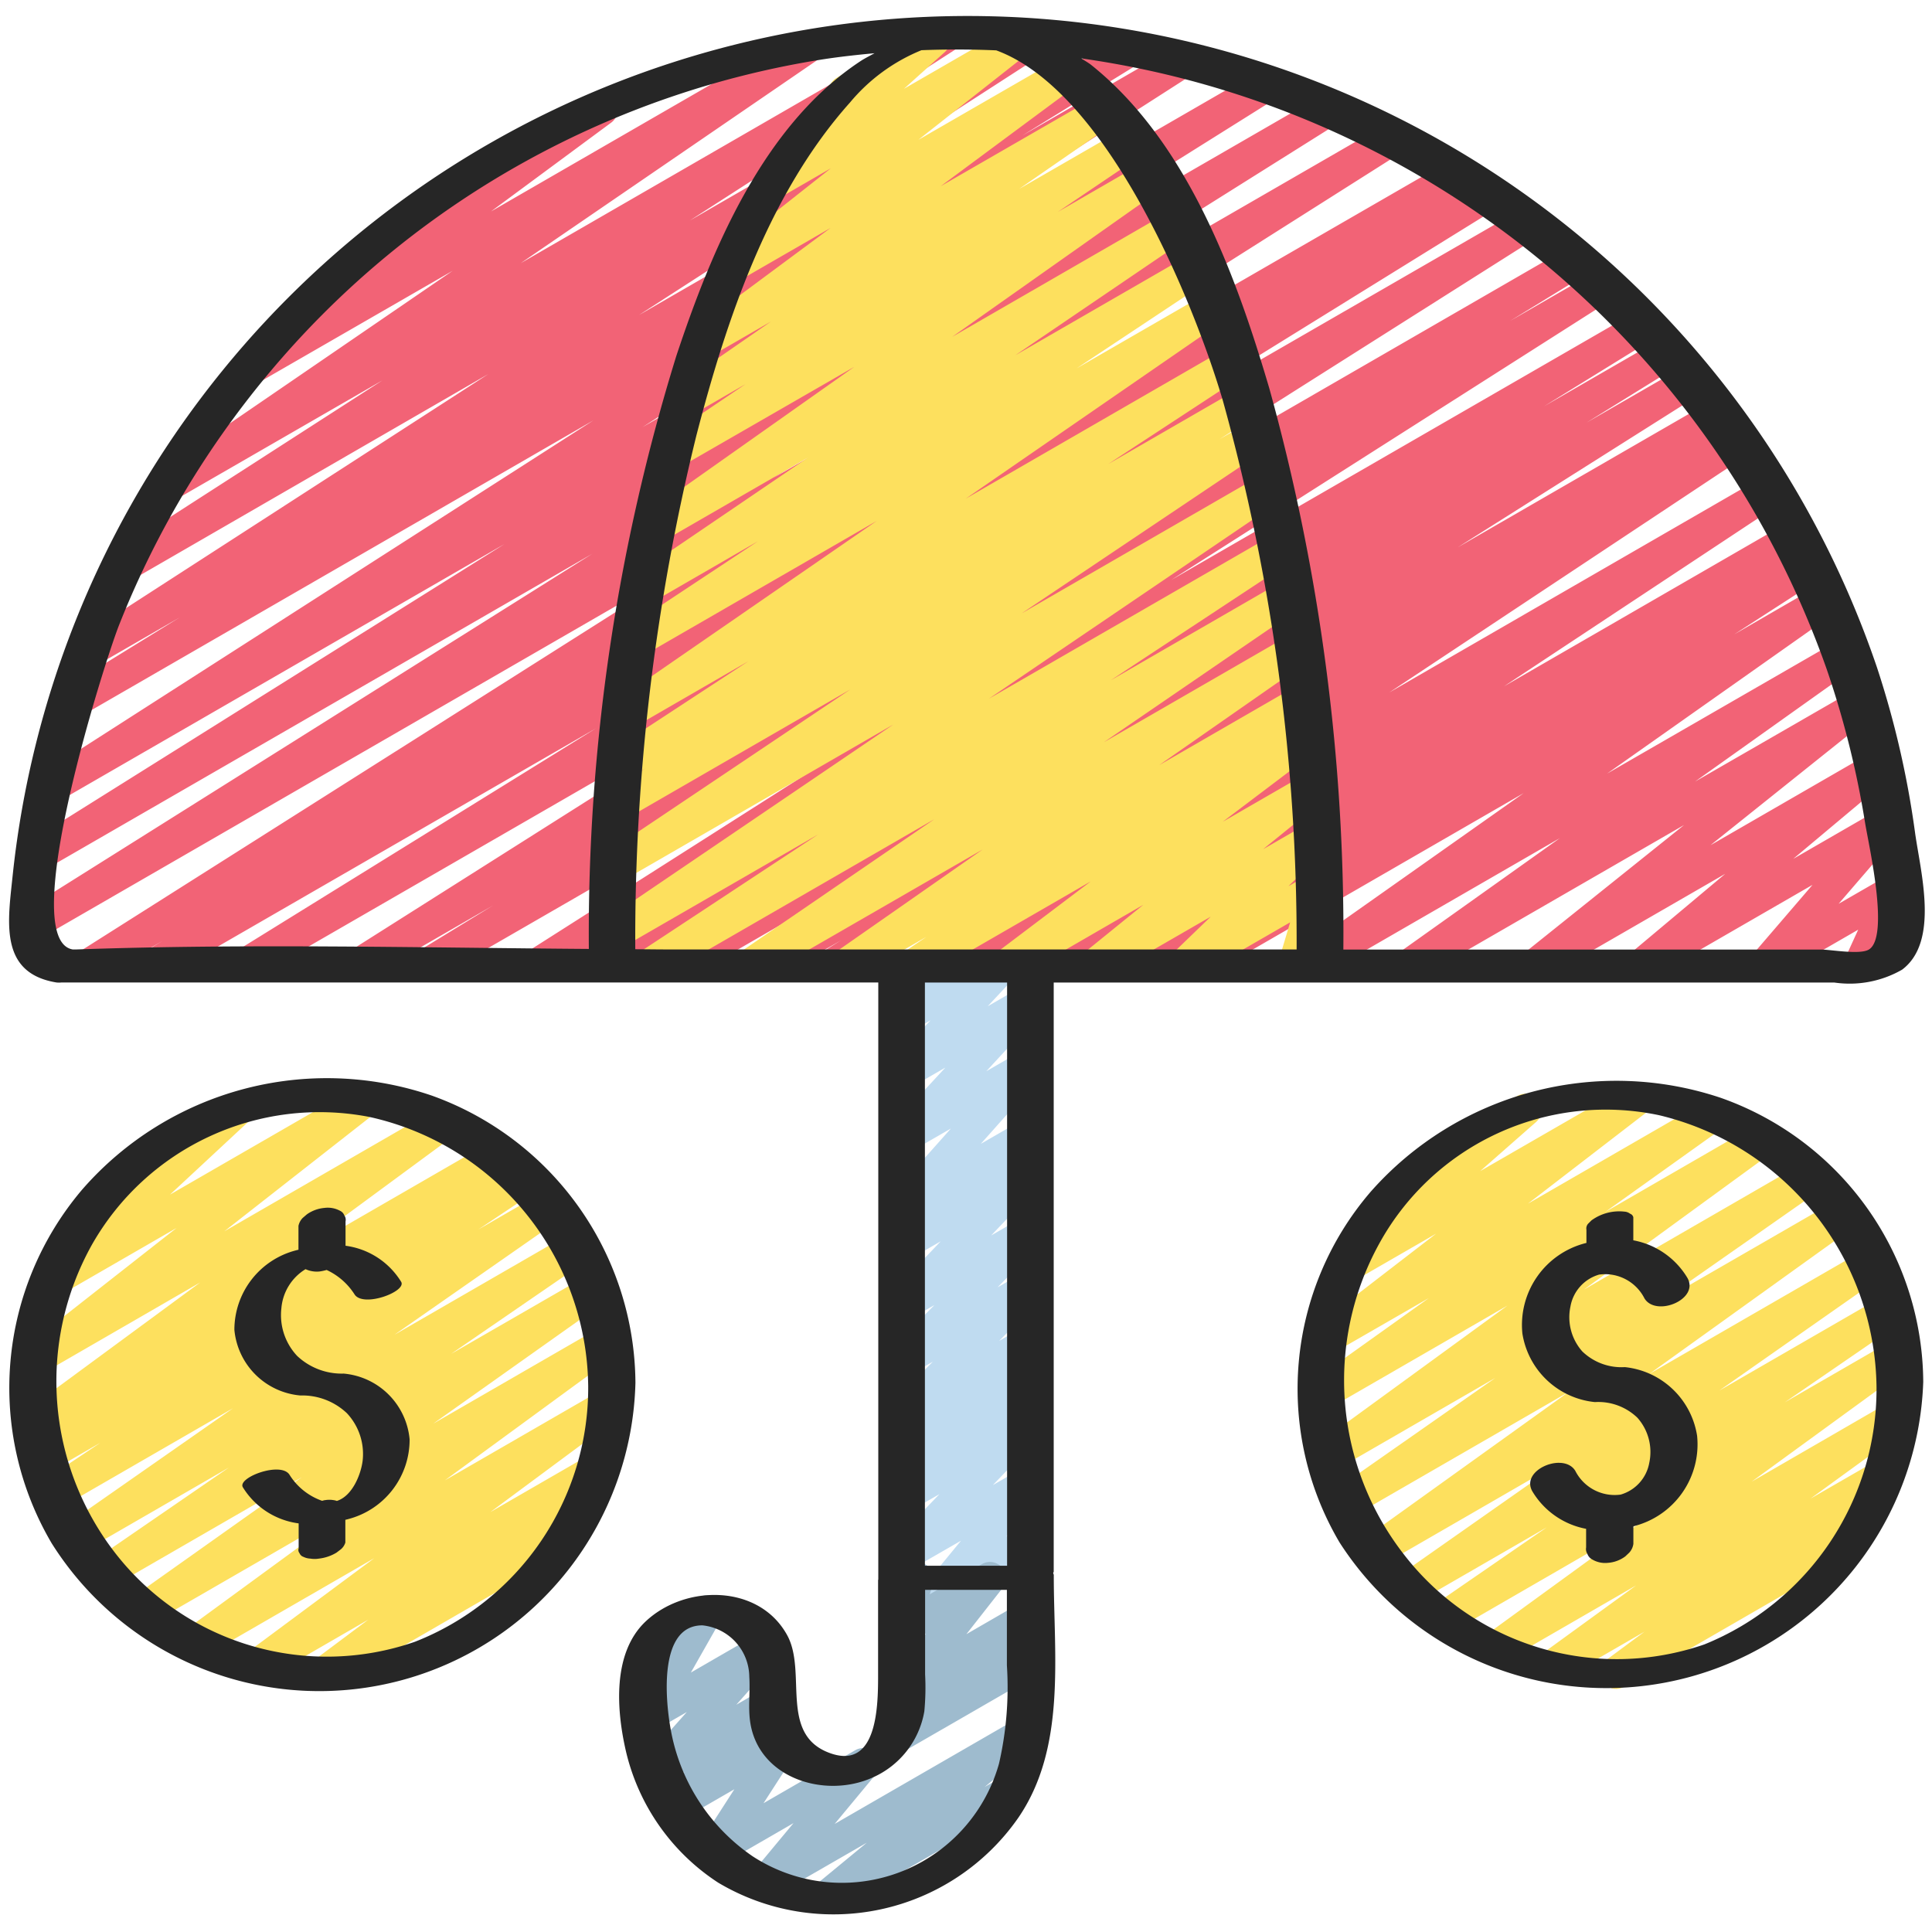
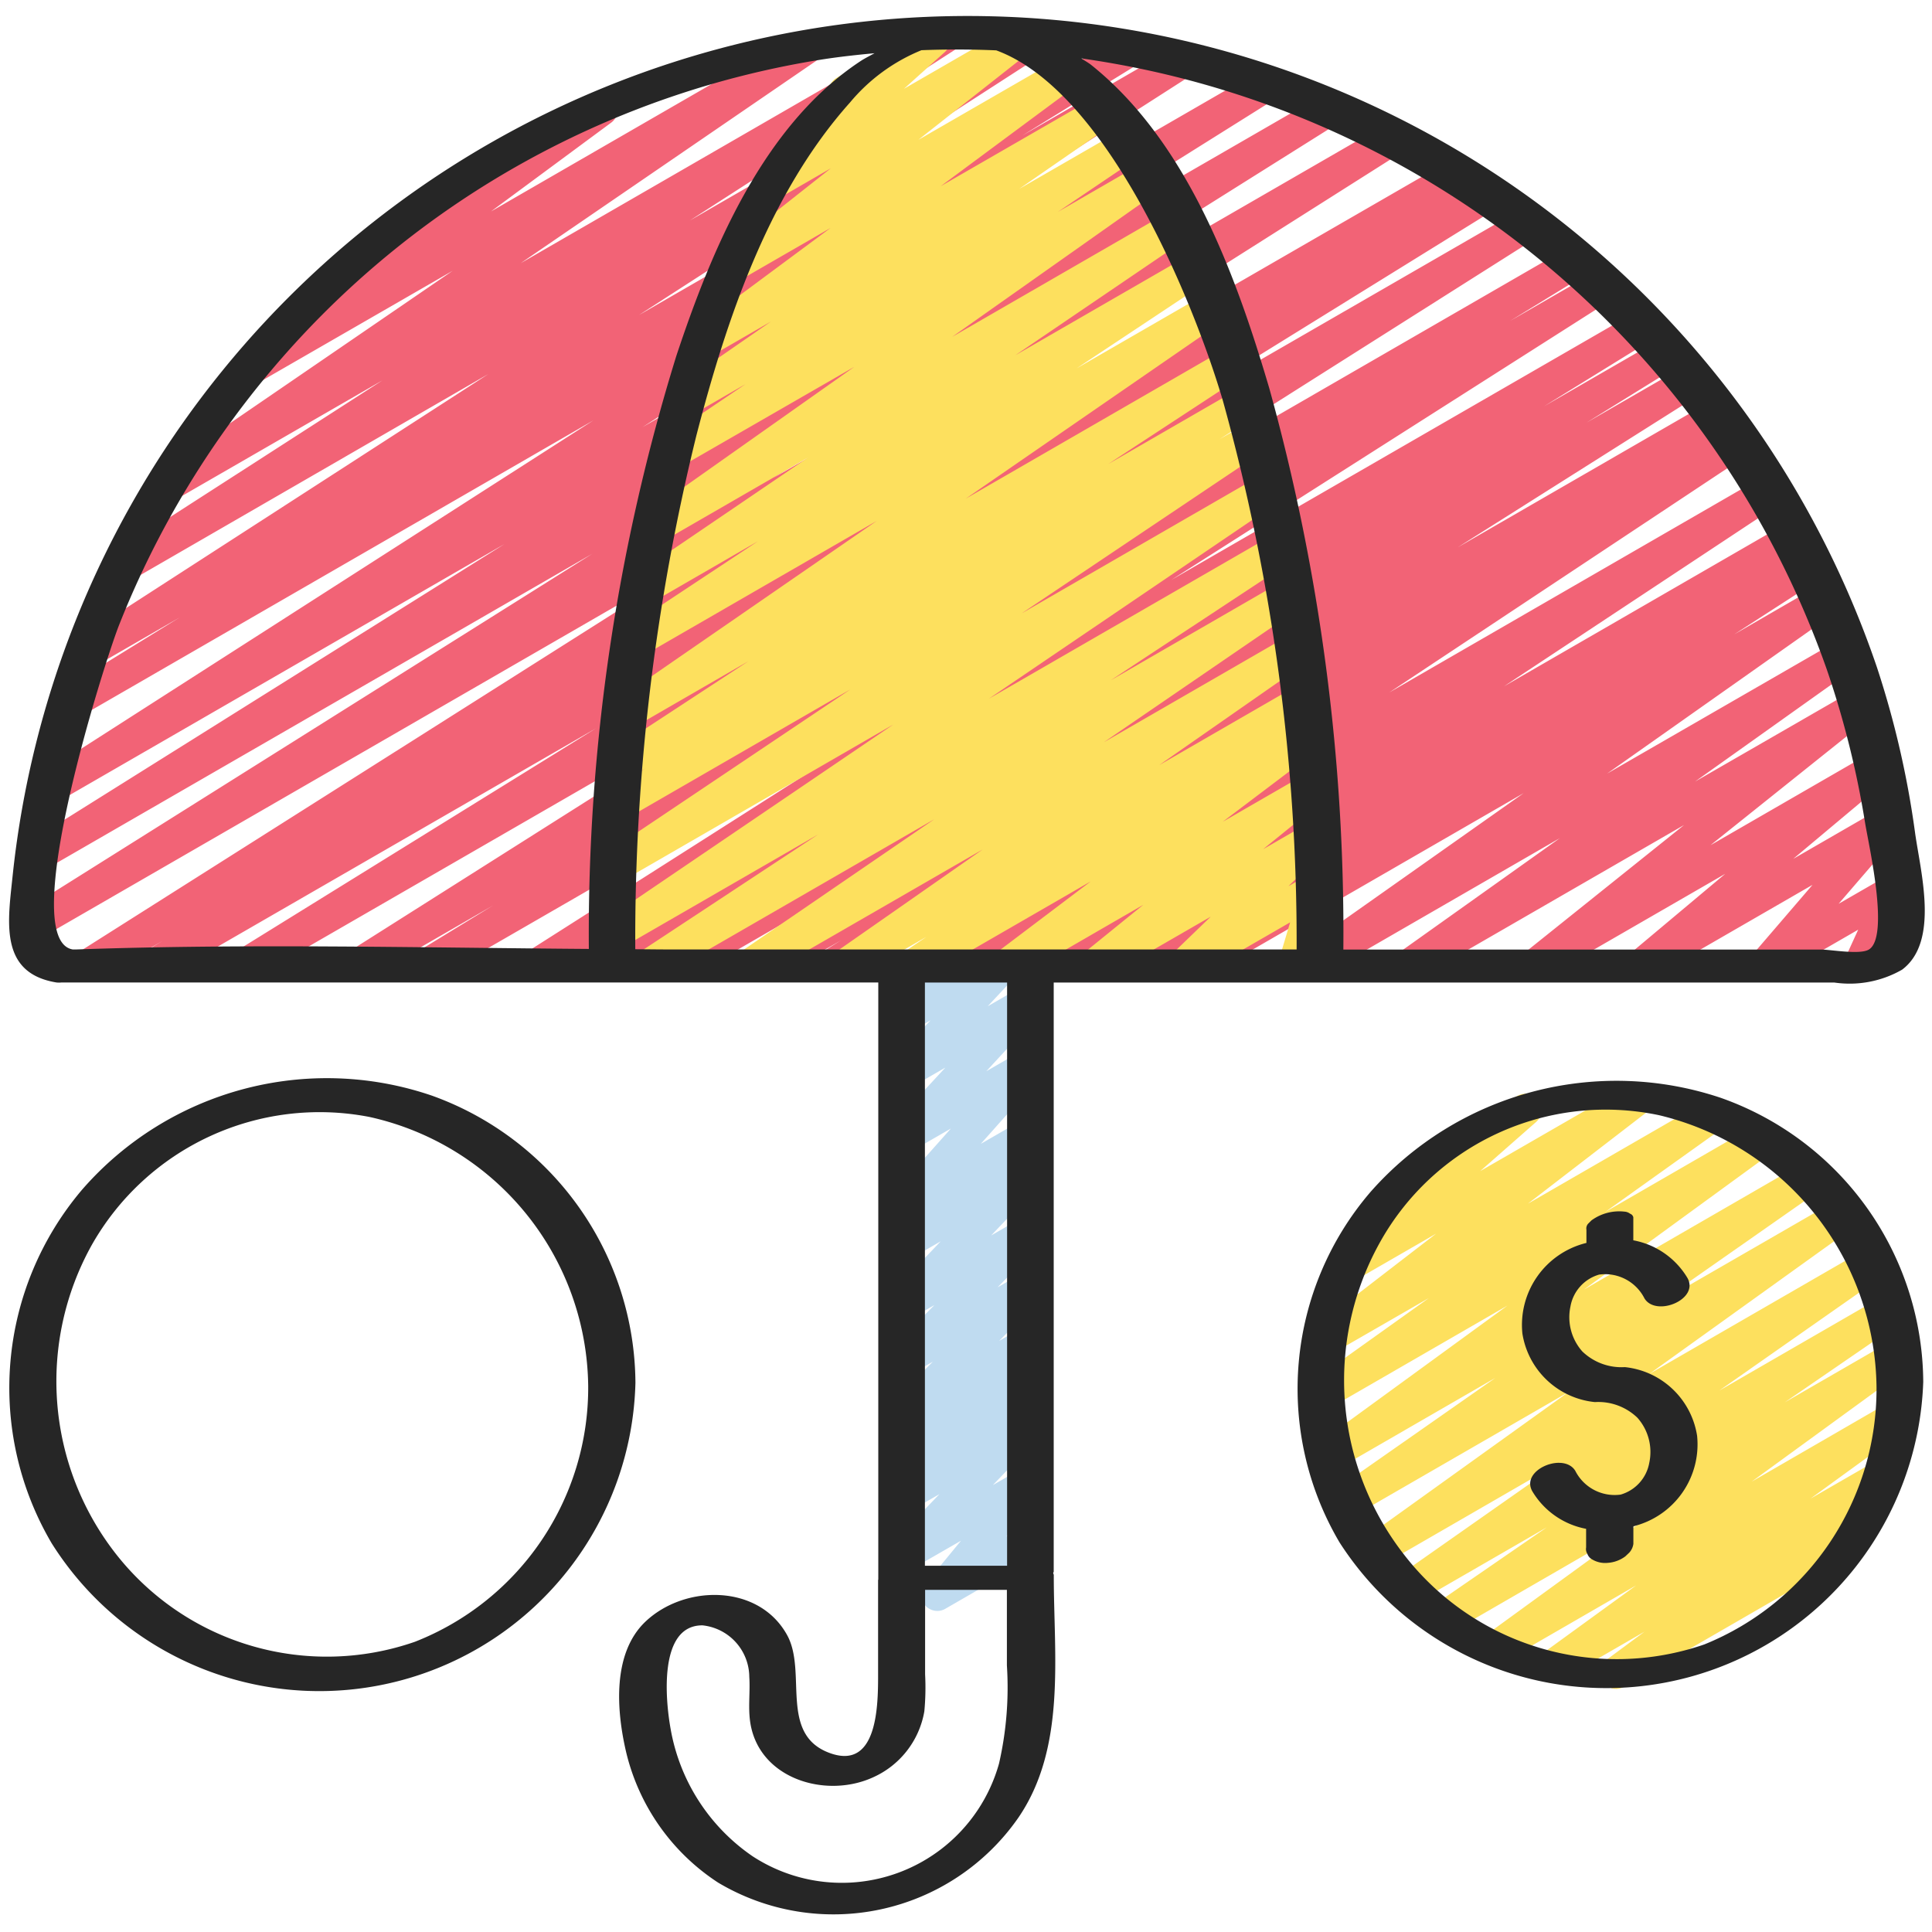
<svg xmlns="http://www.w3.org/2000/svg" id="Icons" viewBox="0 0 60 60" width="512" height="512">
  <path d="M29.108,50.029a.5.5,0,0,1-.385-.817l1.122-1.364-1.566.9a.5.5,0,0,1-.61-.779l1.506-1.567-.9.517a.5.5,0,0,1-.583-.806l.427-.381a.5.5,0,0,1-.43-.862l.492-.444a.5.5,0,0,1-.512-.827l1.3-1.31-.7.4a.5.5,0,0,1-.606-.783l1.355-1.375-.75.433a.5.5,0,0,1-.612-.778l1.558-1.635-.947.546a.5.5,0,0,1-.578-.81l.328-.286h0a.5.5,0,0,1-.373-.832l1.888-2.122-1.266.73a.5.5,0,0,1-.617-.772l1.71-1.85-1.094.631a.5.5,0,0,1-.615-.773L28.9,31.687l-.628.361a.5.5,0,0,1-.671-.7l1.417-2.222a.487.487,0,0,1-.132-.149.5.5,0,0,1,.182-.683l.867-.5a.5.5,0,0,1,.671.7L29.542,30.16,31.3,29.147a.5.5,0,0,1,.615.774l-1.241,1.33,1.049-.605a.5.5,0,0,1,.617.773l-1.71,1.85,1.095-.632a.5.5,0,0,1,.623.764l-1.889,2.123,1.268-.731a.5.5,0,0,1,.578.81l-.326.285a.5.5,0,0,1,.361.844l-1.559,1.637.949-.547a.5.5,0,0,1,.606.783L30.979,39.98l.75-.432a.5.5,0,0,1,.6.785l-1.3,1.31.7-.4a.5.5,0,0,1,.585.8l-.491.444a.5.5,0,0,1,.49.848l-.425.38a.5.5,0,0,1,.454.838l-1.508,1.568.9-.518a.5.5,0,0,1,.636.75l-1.122,1.364.487-.281a.5.5,0,1,1,.5.865l-2.877,1.661A.489.489,0,0,1,29.108,50.029Z" fill="#bfdbf0" />
-   <path d="M27.636,54.578a.5.5,0,0,1-.333-.873l.826-.739a.508.508,0,0,1-.481-.162.5.5,0,0,1-.015-.636l1.125-1.434-.5.287a.5.5,0,0,1-.727-.584l.218-.686a.51.51,0,0,1-.185-.184.5.5,0,0,1,.184-.683l.505-.291a.5.5,0,0,1,.726.585l-.105.333,1.619-.935a.5.5,0,0,1,.644.741l-1.125,1.434,1.7-.983a.5.5,0,0,1,.583.8l-.733.656.15-.086a.5.5,0,0,1,.5.865l-4.334,2.5A.489.489,0,0,1,27.636,54.578Z" fill="#9ebbce" />
-   <path d="M25.638,59.432a.5.5,0,0,1-.319-.886l1.6-1.319L24,58.909a.5.5,0,0,1-.635-.752l1.278-1.539L22.426,57.9a.5.5,0,0,1-.671-.7l1.051-1.633-1.568.905a.5.5,0,0,1-.613-.777l.634-.67-.562.324a.5.5,0,0,1-.624-.765l1.256-1.415-.967.558a.5.5,0,0,1-.684-.68l.938-1.652-.043.024a.5.5,0,0,1-.5-.865l1.637-.945a.5.5,0,0,1,.685.68l-.939,1.653,2.044-1.18a.5.5,0,0,1,.624.764l-1.257,1.416.854-.492a.5.5,0,0,1,.613.777l-.631.667.389-.224a.5.5,0,0,1,.671.7L23.712,56l2.85-1.646a.5.5,0,0,1,.635.752l-1.276,1.538,5.69-3.285a.5.5,0,0,1,.569.819l-1.6,1.318.466-.269a.5.5,0,0,1,.5.866l-5.66,3.268A.493.493,0,0,1,25.638,59.432Z" fill="#9ebbce" />
  <path d="M4.775,30.471a.5.5,0,0,1-.258-.928l.529-.321L3,30.4a.5.5,0,0,1-.518-.855L22.4,16.932,1.311,29.108A.5.5,0,0,1,.8,28.252L18.391,17.2,1.53,26.933a.5.5,0,0,1-.515-.857L15.67,16.894,1.834,24.881a.5.5,0,0,1-.52-.854L18.43,13.054,2.447,22.281a.5.5,0,0,1-.512-.858l3.641-2.246L3.014,20.656a.5.5,0,0,1-.522-.852l12.673-8.187-11.078,6.4a.5.5,0,0,1-.521-.853l8.31-5.351L5.4,15.548a.5.5,0,0,1-.532-.845L14.06,8.408,8,11.9a.5.5,0,0,1-.547-.835l4.857-3.581a.488.488,0,0,1-.291-.229.5.5,0,0,1,.182-.683l6.235-3.6a.5.5,0,0,1,.547.835L15.248,6.567l9.577-5.529a.5.5,0,0,1,.532.845l-9.185,6.29L29.222.639a.5.5,0,0,1,.52.852L21.425,6.848,32,.745a.5.5,0,0,1,.522.853L19.843,9.785l15.035-8.68a.5.5,0,0,1,.513.859L31.746,4.211l4.8-2.772a.5.5,0,0,1,.519.854L19.954,13.265,39.112,2.2a.5.5,0,0,1,.516.857L24.97,12.245,41.109,2.928a.5.5,0,0,1,.516.856l-17.6,11.054,19-10.971a.5.5,0,0,1,.518.856L23.62,17.344l21.4-12.352a.5.5,0,0,1,.508.861l-.5.3.938-.541a.5.5,0,0,1,.514.858L35.287,13.4,47.261,6.49a.5.5,0,0,1,.517.856L32.021,17.323,48.684,7.7a.5.5,0,0,1,.51.859l-2.3,1.41L49.546,8.44a.5.5,0,0,1,.518.855L36.377,18.01l14.383-8.3a.5.5,0,0,1,.512.858l-3.32,2.05,3.565-2.057a.5.5,0,0,1,.512.857l-2.761,1.709L52.263,11.4a.5.5,0,0,1,.516.855l-7.508,4.744,7.836-4.524a.5.5,0,0,1,.514.857l-.559.348.6-.349a.5.5,0,0,1,.526.85L43.146,21.505l11.515-6.649a.5.5,0,0,1,.526.85l-8.476,5.607,8.747-5.05a.5.5,0,0,1,.518.854l-.566.36.474-.274a.5.5,0,0,1,.521.853L53.859,19.7l2.5-1.445a.5.5,0,0,1,.538.841l-6.986,4.928L57.065,19.9a.5.5,0,0,1,.54.84l-4.964,3.533,4.86-2.8a.5.5,0,0,1,.562.823L53.12,26.249l4.92-2.84a.5.5,0,0,1,.571.816L55.69,26.673l2.643-1.525a.5.5,0,0,1,.629.759L57.1,28.068l1.466-.845a.5.5,0,0,1,.7.64l-.438.958a.5.5,0,0,1,.483.247.5.5,0,0,1-.182.683l-1.128.651a.5.5,0,0,1-.7-.64l.407-.89L55.061,30.4a.5.5,0,0,1-.629-.758l1.857-2.162L51.23,30.4a.5.5,0,0,1-.571-.815l2.92-2.448L47.925,30.4a.5.5,0,0,1-.563-.823L52.3,25.622,44.021,30.4a.5.5,0,0,1-.54-.84l4.963-3.532L40.872,30.4a.5.5,0,0,1-.538-.84l6.987-4.93L37.327,30.4a.5.5,0,0,1-.521-.852L39.363,27.9,35.019,30.4a.5.5,0,0,1-.518-.854l.557-.354L32.965,30.4a.5.5,0,0,1-.526-.849l8.48-5.609L29.731,30.4a.5.5,0,0,1-.526-.849L40.25,22.226,26.085,30.4a.5.5,0,0,1-.514-.857l.548-.34-2.074,1.2a.5.5,0,0,1-.517-.855L31.037,24.8l-9.7,5.6a.5.5,0,0,1-.513-.857l2.761-1.709L19.141,30.4a.5.5,0,0,1-.513-.858l3.325-2.053L16.91,30.4a.5.5,0,0,1-.518-.854L30.086,20.83,13.5,30.4a.5.5,0,0,1-.511-.859l2.318-1.418L11.364,30.4a.5.5,0,0,1-.517-.855L26.6,19.574,7.84,30.4a.5.5,0,0,1-.514-.857L18.51,22.618,5.025,30.4A.5.5,0,0,1,4.775,30.471Z" fill="#f26376" />
  <path d="M20.118,30.5a.5.5,0,0,1-.275-.917l5.566-3.669-6.1,3.521a.5.5,0,0,1-.532-.847L27.744,22.5l-8.369,4.832a.5.5,0,0,1-.528-.848l7.558-5.071-6.953,4.014a.5.5,0,0,1-.519-.854l1.115-.714-.475.274a.5.5,0,0,1-.524-.851l4.192-2.747L19.719,22.57a.5.5,0,0,1-.534-.843l8.042-5.549-7.24,4.179a.5.5,0,0,1-.526-.849l4.079-2.7-3.288,1.9a.5.5,0,0,1-.531-.846l5.37-3.65-4.513,2.605a.5.5,0,0,1-.538-.841l6.492-4.584L21.12,14.508a.5.5,0,0,1-.53-.847l2.562-1.731-1.6.924a.5.5,0,0,1-.534-.844l2.922-2.023-1.792,1.034a.5.5,0,0,1-.547-.833l4.194-3.11L23.068,8.651a.5.5,0,0,1-.559-.825l3.294-2.6L24.4,6.036a.5.5,0,0,1-.583-.8l2.171-1.945A.481.481,0,0,1,25.8,3.1a.5.5,0,0,1,.183-.683L28.772.805a.5.5,0,0,1,.583.8L28.073,2.758,31.261.918a.5.5,0,0,1,.559.825l-3.3,2.6,4.336-2.5a.5.5,0,0,1,.548.834l-4.19,3.106L34.043,3a.5.5,0,0,1,.534.844L31.648,5.869,34.889,4a.5.5,0,0,1,.53.847L32.853,6.58l2.671-1.542a.5.5,0,0,1,.538.841l-6.49,4.582,6.805-3.928a.5.5,0,0,1,.531.846l-5.376,3.654,5.446-3.142a.5.5,0,0,1,.526.849l-4.068,2.7,4.07-2.349a.5.5,0,0,1,.534.844l-8.047,5.551,8.076-4.662a.5.5,0,0,1,.525.851l-4.179,2.738,4.06-2.344a.5.5,0,0,1,.519.854l-1.124.72.889-.513a.5.5,0,0,1,.528.848l-7.557,5.07,7.415-4.28a.5.5,0,0,1,.531.846L30.71,21.7l8.839-5.1a.5.5,0,0,1,.525.849l-5.579,3.678,5.29-3.054a.5.5,0,0,1,.532.845l-6.038,4.135,5.77-3.331a.5.5,0,0,1,.536.843L36,23.762l4.242-2.449a.5.5,0,0,1,.53.846l-.709.481.288-.165a.5.5,0,0,1,.551.831l-2.929,2.215L40.5,24.063a.5.5,0,0,1,.564.822l-1.837,1.488L40.6,25.58a.5.5,0,0,1,.6.792l-1.186,1.149.647-.373a.5.5,0,0,1,.729.577L41,29.016a.5.5,0,0,1,.231.933l-.79.455a.5.5,0,0,1-.728-.577l.354-1.183-3.056,1.764a.5.5,0,0,1-.6-.792L37.6,28.468l-3.37,1.944a.5.5,0,0,1-.564-.821L35.505,28.1,31.5,30.416a.5.5,0,0,1-.552-.831l2.927-2.213-5.282,3.049a.5.5,0,0,1-.53-.847l.708-.48-2.3,1.33a.5.5,0,0,1-.536-.843l4.583-3.2L23.5,30.428a.5.5,0,0,1-.532-.845l6.049-4.142-8.646,4.991A.494.494,0,0,1,20.118,30.5Z" fill="#fde05e" />
-   <path d="M10.045,52.466a.5.5,0,0,1-.3-.9L11.437,50.3,8.205,52.168a.5.5,0,0,1-.548-.834l3.965-2.943L6.28,51.475a.5.5,0,0,1-.545-.836l5.308-3.882L4.657,50.443a.5.5,0,0,1-.539-.84l5.254-3.725-5.888,3.4a.5.5,0,0,1-.533-.844l4.156-2.857-4.433,2.56a.5.5,0,0,1-.536-.843l5.1-3.561L1.975,46.771a.5.5,0,0,1-.528-.849L3.127,44.8l-1.539.888a.5.5,0,0,1-.526-.849l.434-.287-.082.047a.5.5,0,0,1-.546-.835L6.22,39.826l-4.847,2.8A.5.5,0,0,1,.814,41.8l4.671-3.666-3.54,2.043a.5.5,0,0,1-.59-.8l2.608-2.423a.5.5,0,0,1-.277-.932L7.12,34.039a.5.5,0,0,1,.59.8L5.279,37.1l5.8-3.346a.5.5,0,0,1,.559.826L6.967,38.239l6.564-3.789a.5.5,0,0,1,.546.835l-5.352,3.94,6.492-3.748a.5.5,0,0,1,.526.849l-.436.288.7-.4a.5.5,0,0,1,.527.849l-1.681,1.121,1.959-1.13a.5.5,0,0,1,.536.843l-5.1,3.557,5.383-3.107a.5.5,0,0,1,.533.844L14.01,42.046l4.163-2.4a.5.5,0,0,1,.539.84l-5.259,3.728,5.116-2.953a.5.5,0,0,1,.545.836l-5.3,3.878,4.838-2.793a.5.5,0,0,1,.548.834L15.23,46.958l3.048-1.76a.5.5,0,0,1,.549.833l-1.686,1.26.271-.156a.5.5,0,1,1,.5.865L10.3,52.4A.493.493,0,0,1,10.045,52.466Z" fill="#fde05e" />
  <path d="M50.188,52.449a.5.5,0,0,1-.3-.9l1.184-.876-2.638,1.523a.5.5,0,0,1-.544-.837l2.922-2.123-4.138,2.39a.5.5,0,0,1-.544-.837L50.9,47.32,45.053,50.7a.5.5,0,0,1-.533-.844l3.518-2.424-4.06,2.344a.5.5,0,0,1-.538-.842L48.476,45.4,42.96,48.586a.5.5,0,0,1-.542-.839l6.3-4.52-6.64,3.833a.5.5,0,0,1-.536-.843l4.9-3.427L41.56,45.609a.5.5,0,0,1-.545-.837l5.8-4.226-5.5,3.175a.5.5,0,0,1-.54-.84l3.6-2.569L41.444,42a.5.5,0,0,1-.555-.829l3.712-2.86-2.508,1.448a.5.5,0,0,1-.58-.809l2.3-2.016a.5.5,0,0,1-.122-.917l3.434-1.982a.5.5,0,0,1,.58.809l-1.736,1.526L50.6,33.7a.5.5,0,0,1,.555.829L47.45,37.382l5.462-3.153a.5.5,0,0,1,.54.839l-3.6,2.571,4.595-2.654a.5.5,0,0,1,.545.837l-5.8,4.227,6.752-3.9a.5.5,0,0,1,.536.843l-4.9,3.429,5.4-3.115a.5.5,0,0,1,.67.161.5.5,0,0,1-.128.678l-6.3,4.523,6.669-3.85a.5.5,0,0,1,.537.842l-5.035,3.527,5.023-2.9a.5.5,0,0,1,.534.845L55.429,43.55l3.192-1.843a.5.5,0,0,1,.544.837L54.4,46.014,58.6,43.585a.5.5,0,0,1,.543.837l-2.918,2.12L58.206,45.4a.5.5,0,0,1,.548.835l-1.293.956a.5.5,0,0,1,.385.914l-7.408,4.278A.491.491,0,0,1,50.188,52.449Z" fill="#fde05e" />
  <path d="M32.708,48.854c0-.017.016-.031.016-.048V30.514H56.971a3.27,3.27,0,0,0,2.1-.4c1.171-.877.566-3.053.4-4.274a28.759,28.759,0,0,0-1.181-5.116A29.824,29.824,0,0,0,.4,27.124c-.145,1.442-.465,3.091,1.355,3.388a.7.7,0,0,0,.152,0c.013,0,.02,0,.034,0H27.276v18.54c0,.006-.006.011-.006.017V51.99c0,.923,0,2.975-1.473,2.462-1.628-.567-.717-2.522-1.353-3.674-.876-1.59-3.175-1.578-4.4-.416-1.035.984-.9,2.764-.6,4.046A6.689,6.689,0,0,0,22.3,58.465a6.994,6.994,0,0,0,9.319-2.005c1.5-2.183,1.107-5.019,1.107-7.531C32.73,48.9,32.713,48.88,32.708,48.854ZM56.736,20.8a28.73,28.73,0,0,1,1.186,4.755c.109.677.771,3.538.117,3.934-.278.168-1.178,0-1.491,0H41.719a63.19,63.19,0,0,0-2.3-17.43c-1.041-3.534-2.541-7.641-5.518-10.032-.1-.082-.213-.139-.318-.213A28.816,28.816,0,0,1,56.736,20.8ZM2.379,29.486H2.257c-1.756-.3.989-8.931,1.436-10.062a28.58,28.58,0,0,1,5.039-8.281A28.111,28.111,0,0,1,25.594,1.837c.522-.079,1.044-.136,1.565-.184-.148.083-.3.156-.442.25-3.023,2-4.617,5.851-5.712,9.147a60.661,60.661,0,0,0-2.718,18.42C12.988,29.431,7.667,29.3,2.379,29.486Zm17.35-.007a65.305,65.305,0,0,1,1.9-15.963c.933-3.6,2.242-7.507,4.766-10.33a5.661,5.661,0,0,1,2.222-1.627q1.167-.045,2.323.005c3.486,1.281,6.156,7.881,7.038,10.881a62.833,62.833,0,0,1,2.29,17.041H20.733C20.4,29.486,20.063,29.48,19.729,29.479Zm11.547,1.035V48.626H28.724V30.514Zm-.251,24.257a5.069,5.069,0,0,1-7.654,2.876A6.054,6.054,0,0,1,20.828,53.7c-.167-.919-.378-3.231.989-3.223a1.622,1.622,0,0,1,1.453,1.6c.03.452-.036.909.022,1.359.23,1.789,2.328,2.439,3.814,1.764a2.756,2.756,0,0,0,1.6-2.052A7.868,7.868,0,0,0,28.73,52V49.374h2.54V51.72A10.592,10.592,0,0,1,31.025,54.771Z" fill="#262626" />
  <path d="M13.422,34.029A10.077,10.077,0,0,0,2.554,36.941a9.51,9.51,0,0,0-.949,10.987,9.82,9.82,0,0,0,18.129-4.984A9.539,9.539,0,0,0,13.422,34.029Zm-.534,16.957A8.322,8.322,0,0,1,3.6,48.259a8.7,8.7,0,0,1-.756-9.584,8.129,8.129,0,0,1,8.63-3.987,8.656,8.656,0,0,1,6.793,8.368A8.474,8.474,0,0,1,12.888,50.986Z" fill="#262626" />
  <path d="M53.439,34.094a10.18,10.18,0,0,0-10.868,2.913A9.384,9.384,0,0,0,41.6,47.9a9.848,9.848,0,0,0,18.128-4.985A9.412,9.412,0,0,0,53.439,34.094Zm-.508,16.975a8.341,8.341,0,0,1-9.325-2.786,8.8,8.8,0,0,1-.776-9.655,8.025,8.025,0,0,1,8.7-3.993,8.785,8.785,0,0,1,6.747,8.446A8.555,8.555,0,0,1,52.931,51.069Z" fill="#262626" />
-   <path d="M10.672,42.658a2.016,2.016,0,0,1-1.445-.55,1.852,1.852,0,0,1-.488-1.485,1.573,1.573,0,0,1,.75-1.208.839.839,0,0,0,.435.072,1.727,1.727,0,0,0,.22-.047,2.047,2.047,0,0,1,.864.754c.265.429,1.635-.086,1.449-.388a2.393,2.393,0,0,0-1.726-1.118v-.755a.229.229,0,0,0-.036-.184.258.258,0,0,0-.131-.145.8.8,0,0,0-.488-.091,1.112,1.112,0,0,0-.546.2l-.128.11a.489.489,0,0,0-.133.249v.739c-.026.008-.052.012-.078.02A2.549,2.549,0,0,0,7.279,41.3a2.256,2.256,0,0,0,2.049,2.038,2.016,2.016,0,0,1,1.445.55,1.852,1.852,0,0,1,.488,1.485c-.058.44-.328,1.092-.8,1.24a.479.479,0,0,0-.1-.025.78.78,0,0,0-.264,0c-.031,0-.063.015-.094.021a1.957,1.957,0,0,1-1.011-.807c-.265-.429-1.635.086-1.449.388a2.4,2.4,0,0,0,1.732,1.12v.775a.157.157,0,0,0,.027.151.2.2,0,0,0,.122.114.542.542,0,0,0,.215.054.78.78,0,0,0,.264,0,1.343,1.343,0,0,0,.548-.186l.131-.1a.437.437,0,0,0,.143-.213V47.2c.028-.009.056-.013.084-.022A2.549,2.549,0,0,0,12.721,44.7,2.256,2.256,0,0,0,10.672,42.658Z" fill="#262626" />
  <path d="M50.461,42.457a1.752,1.752,0,0,1-1.318-.484,1.6,1.6,0,0,1-.371-1.4,1.258,1.258,0,0,1,.889-.989,1.37,1.37,0,0,1,1.41.74c.366.592,1.738.017,1.322-.656a2.481,2.481,0,0,0-1.669-1.149v-.717a.157.157,0,0,0-.1-.109.322.322,0,0,0-.178-.065,1.462,1.462,0,0,0-1.024.274l-.1.1a.222.222,0,0,0-.054.191V38.6a2.622,2.622,0,0,0-1.989,2.812,2.536,2.536,0,0,0,2.252,2.131,1.752,1.752,0,0,1,1.318.484,1.6,1.6,0,0,1,.371,1.4,1.258,1.258,0,0,1-.889.989,1.37,1.37,0,0,1-1.41-.74c-.366-.592-1.738-.017-1.322.656a2.48,2.48,0,0,0,1.659,1.147v.579a.276.276,0,0,0,.04.2.308.308,0,0,0,.136.164.784.784,0,0,0,.495.114,1.029,1.029,0,0,0,.545-.2l.125-.118a.513.513,0,0,0,.127-.271V47.4a2.621,2.621,0,0,0,1.979-2.81A2.536,2.536,0,0,0,50.461,42.457Z" fill="#262626" />
</svg>